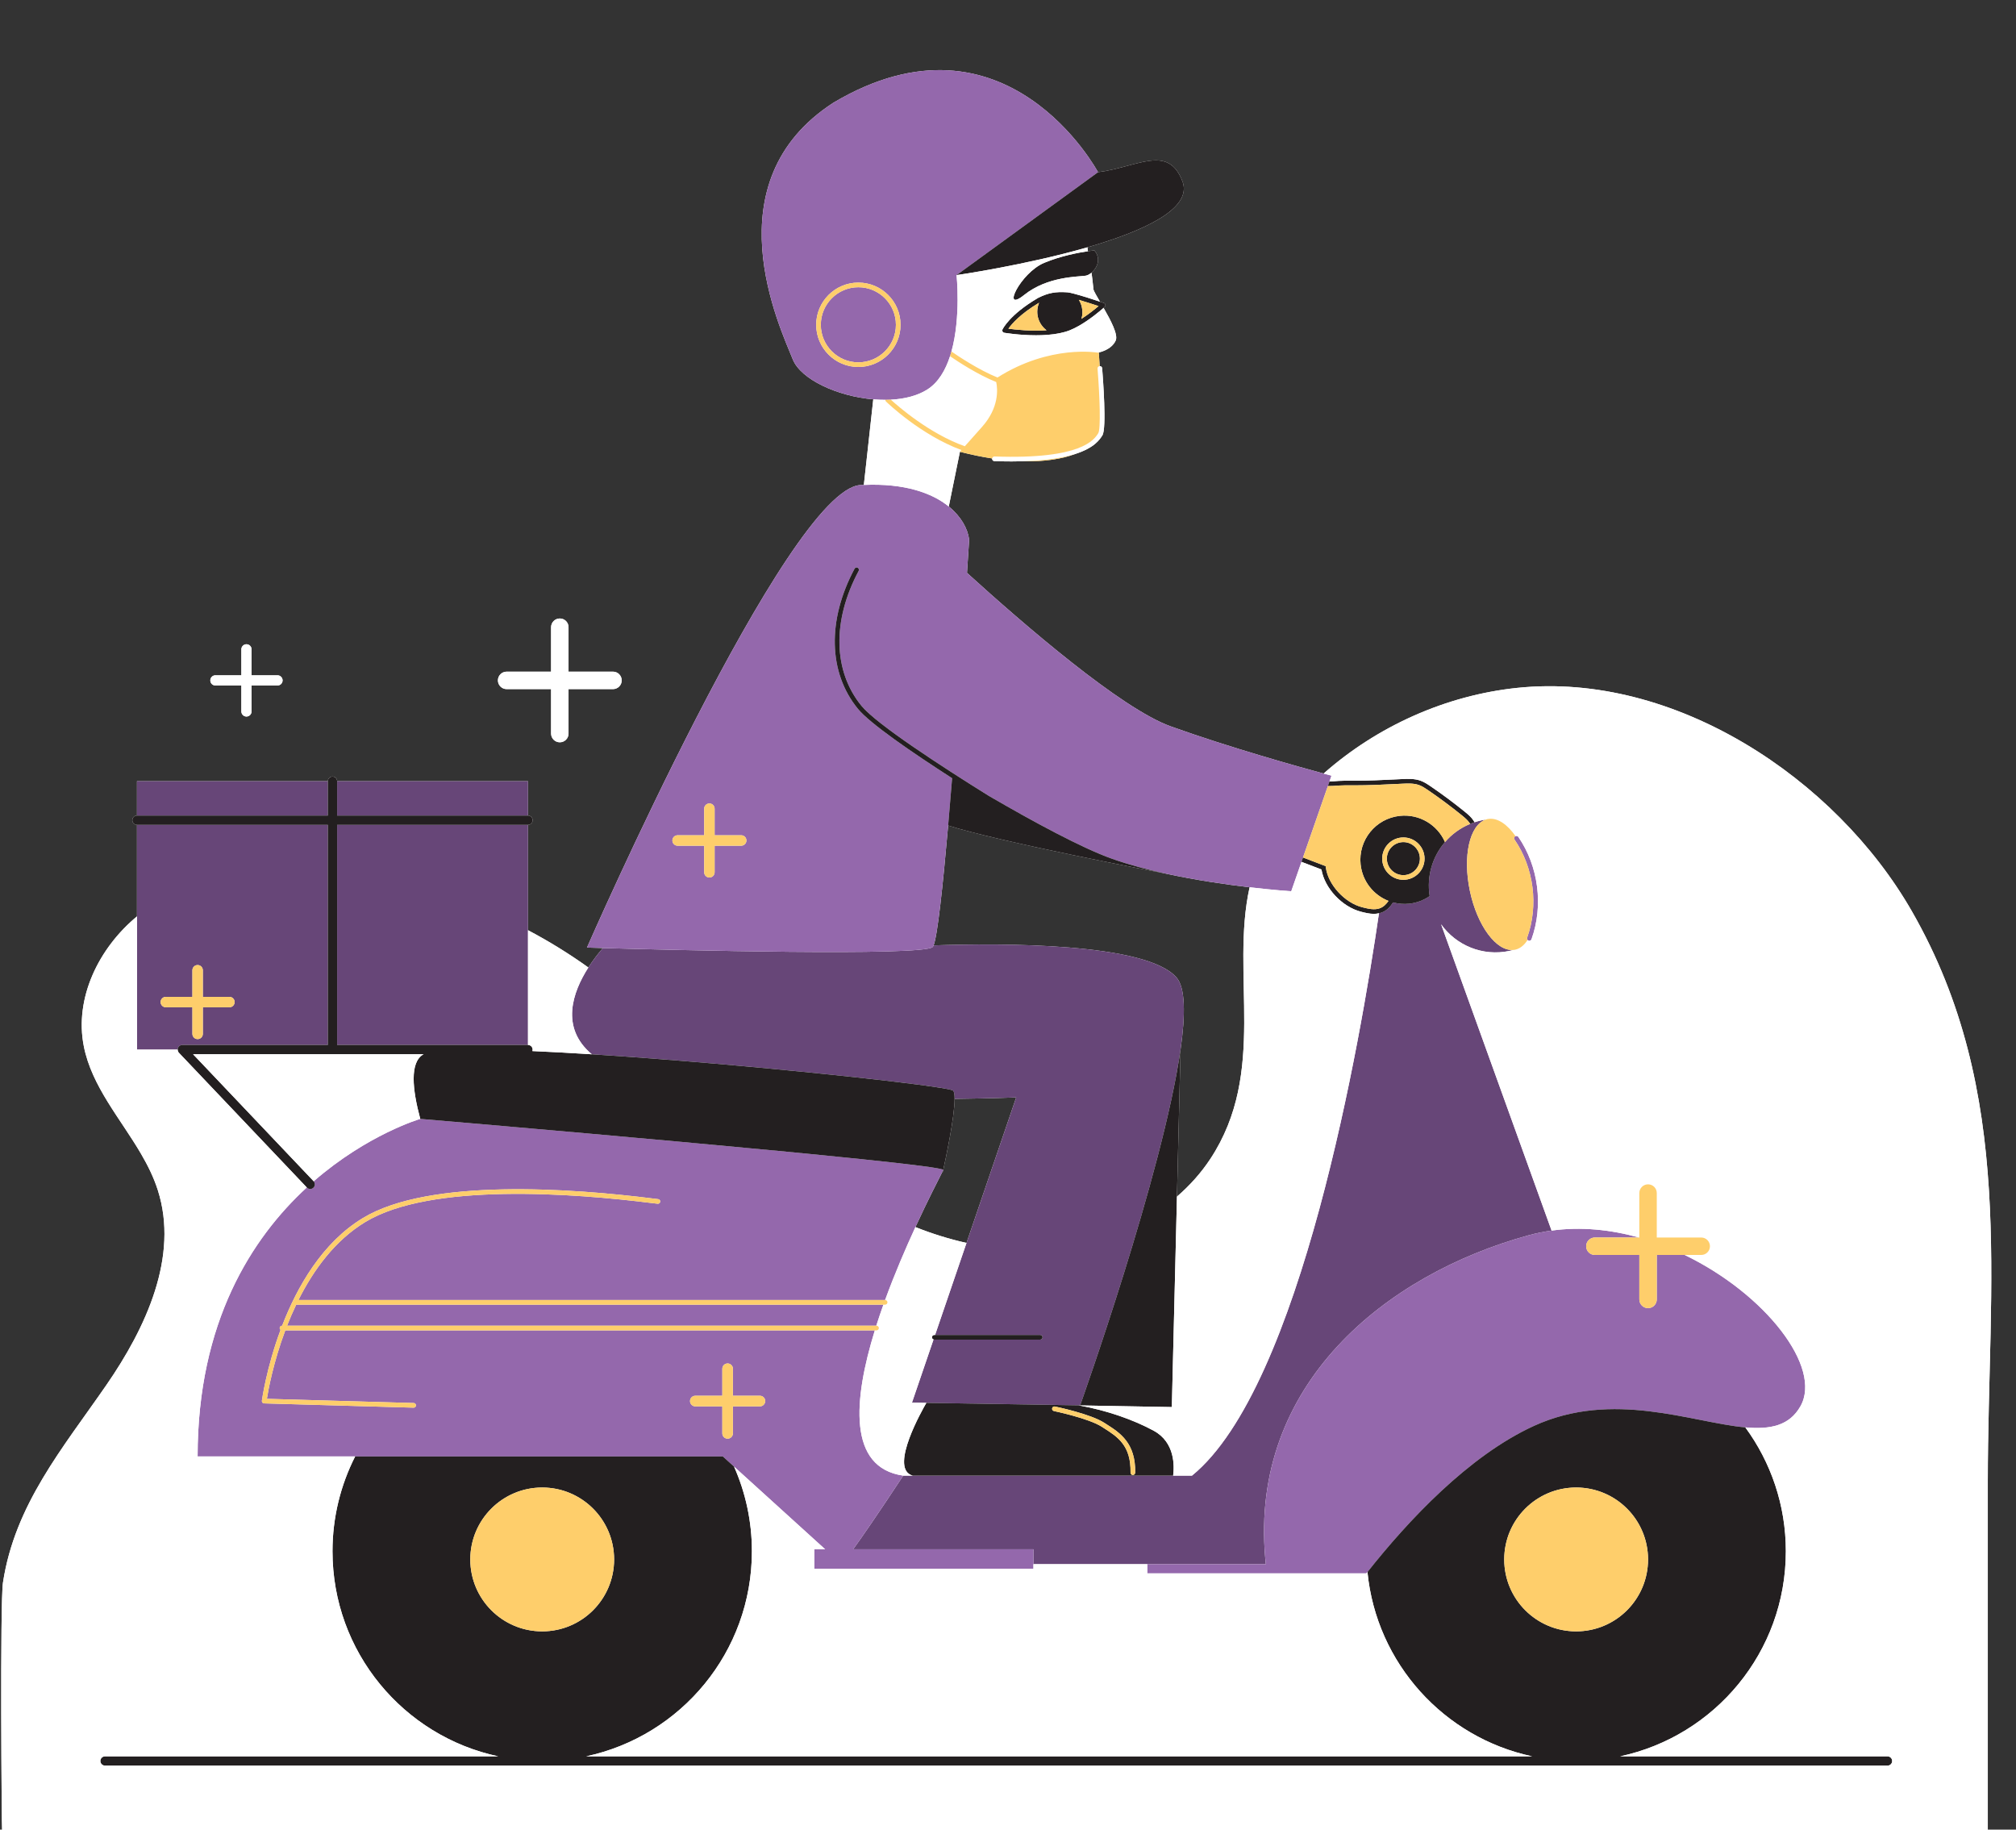
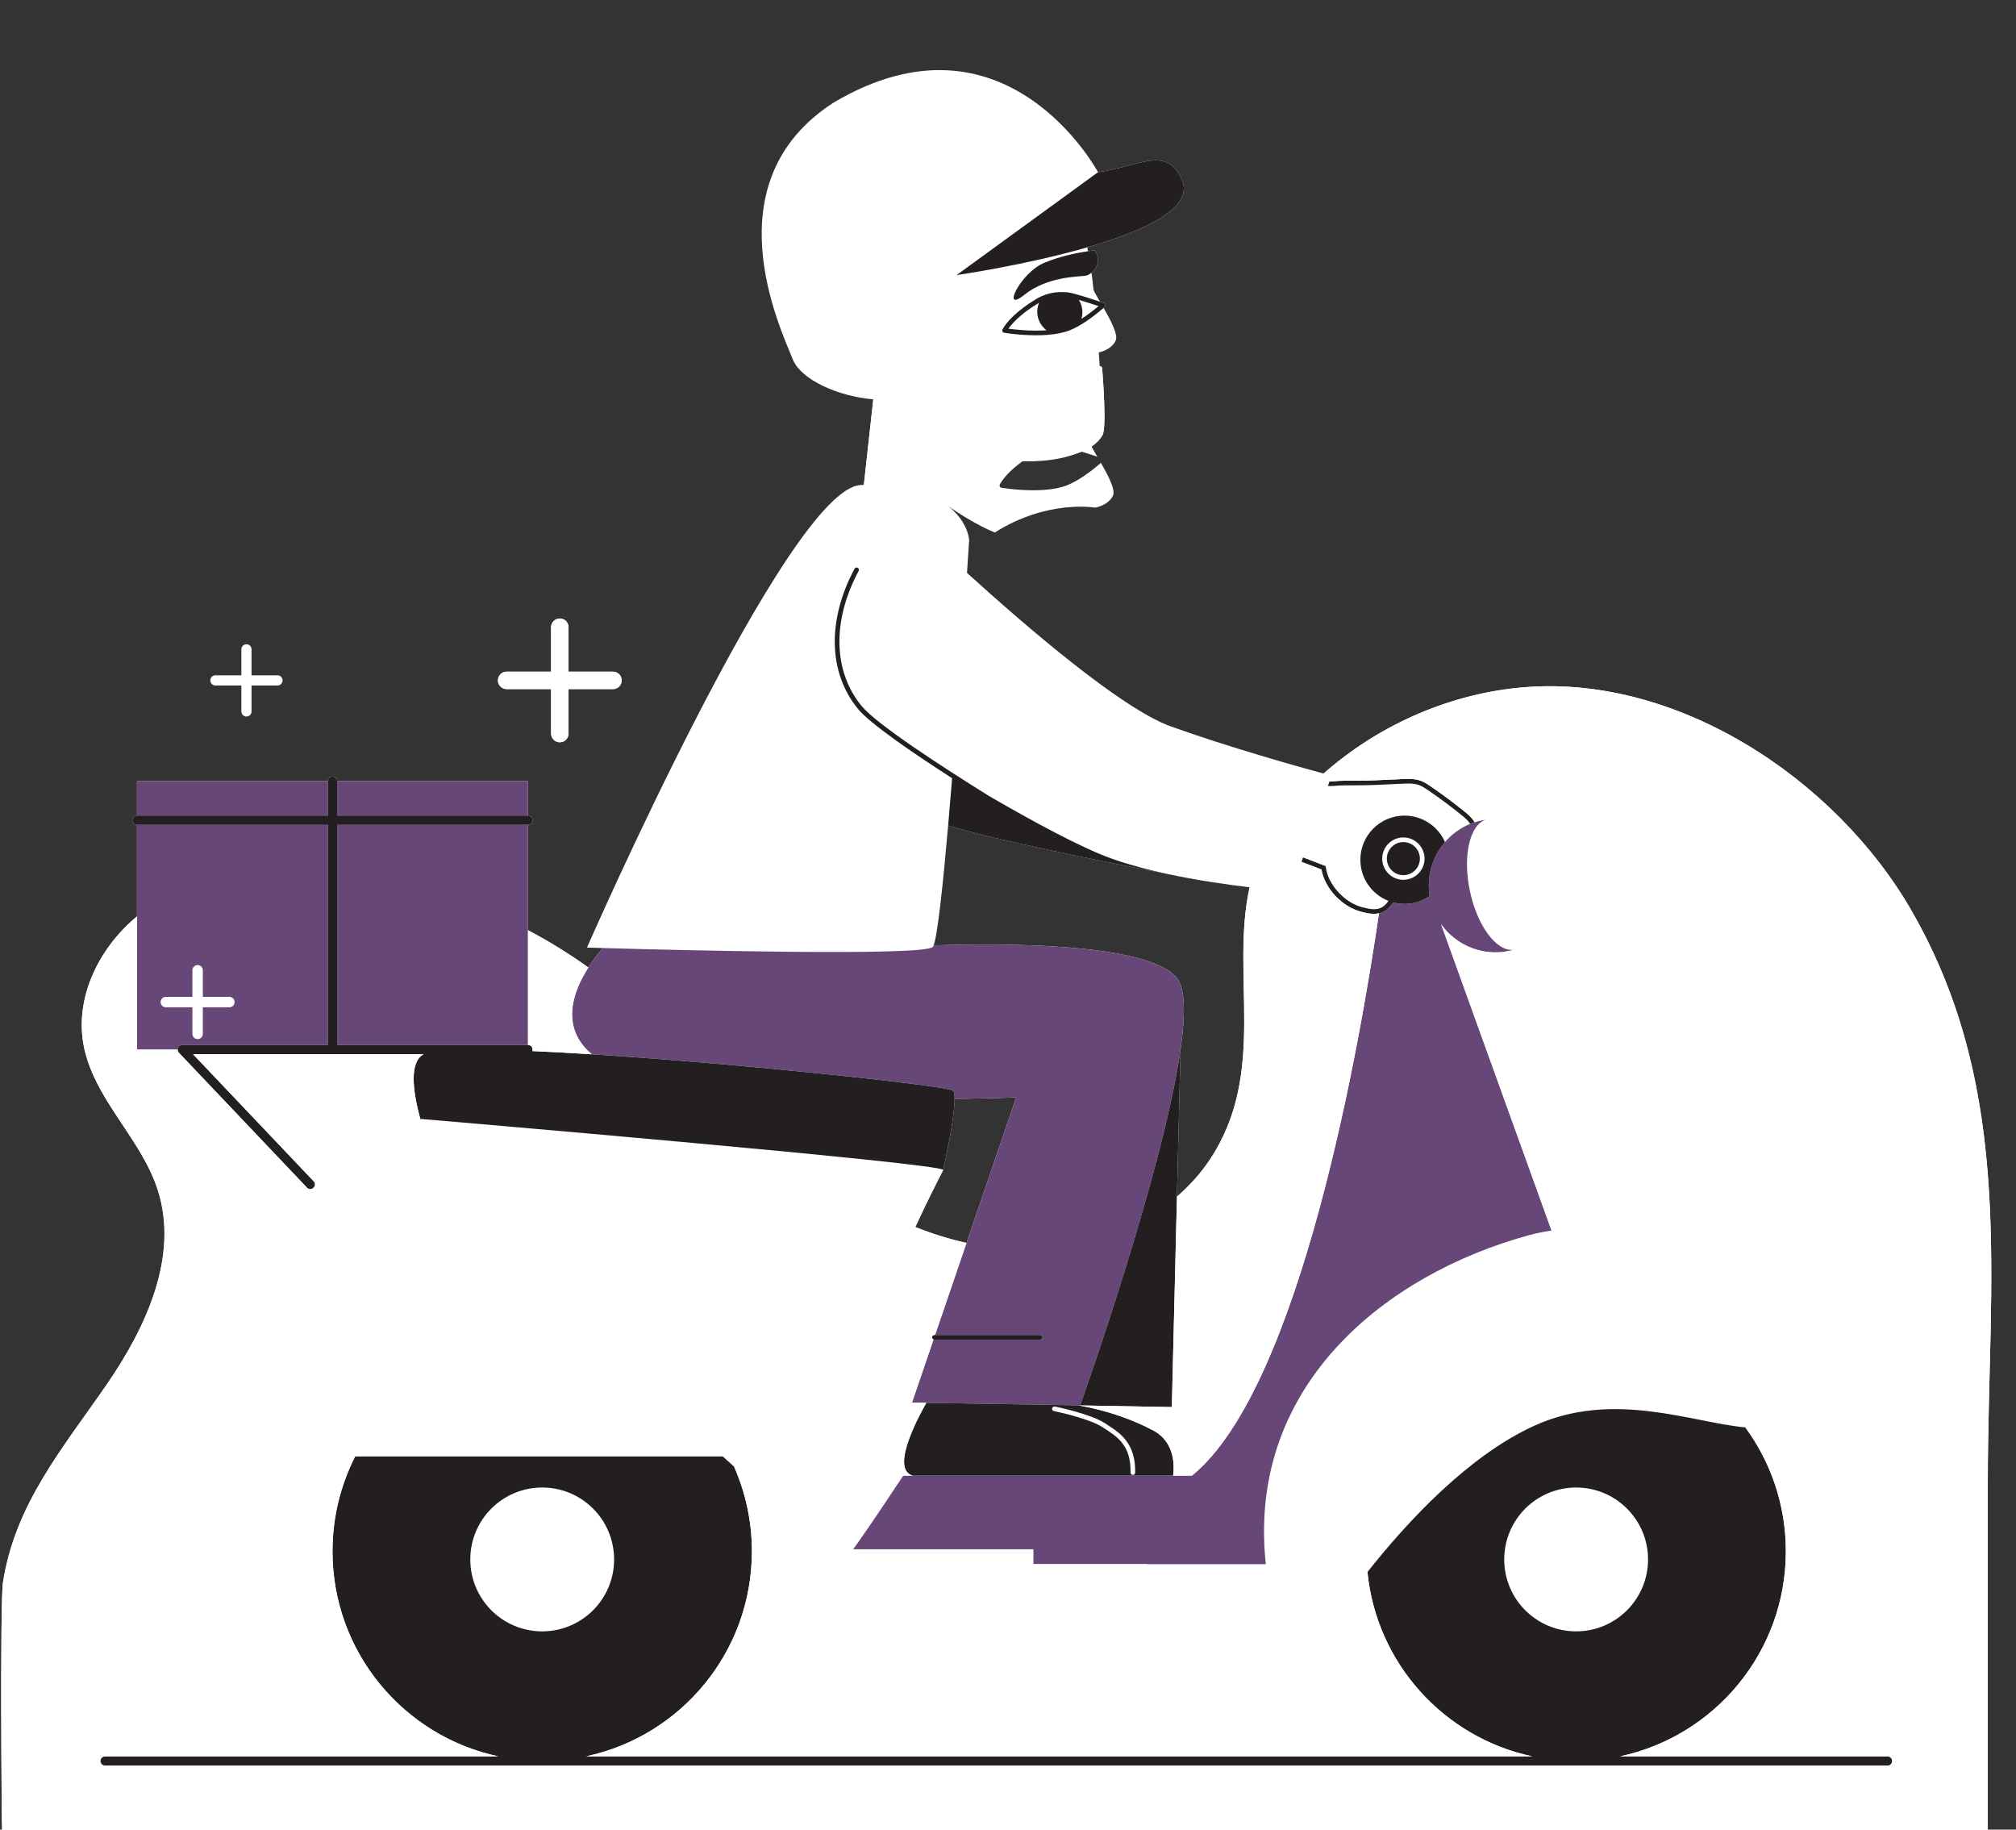
<svg xmlns="http://www.w3.org/2000/svg" fill="#000000" height="448.9" preserveAspectRatio="xMidYMid meet" version="1" viewBox="-0.3 -17.2 494.7 448.9" width="494.7" zoomAndPan="magnify">
  <rect x="-0.3" y="-17.2" width="494.7" height="448.9" fill="#333333" stroke="none" />
  <g fill="#ffffff" id="change1_1">
-     <path d="M52.558,150.983h6.369v6.37c0,0.69,0.559,1.249,1.249,1.249c0.69,0,1.249-0.559,1.249-1.249v-6.37h6.369 c0.69,0,1.249-0.559,1.249-1.249c0-0.69-0.559-1.249-1.249-1.249h-6.369v-6.369c0-0.69-0.559-1.249-1.249-1.249 c-0.69,0-1.249,0.559-1.249,1.249v6.369h-6.369c-0.69,0-1.249,0.559-1.249,1.249C51.308,150.424,51.868,150.983,52.558,150.983z" fill="inherit" />
    <path d="M124.022,151.873h10.907v10.908c0,1.182,0.958,2.14,2.14,2.14s2.14-0.958,2.14-2.14v-10.908h10.907 c1.182,0,2.14-0.958,2.14-2.14s-0.958-2.14-2.14-2.14h-10.907v-10.907c0-1.182-0.958-2.14-2.14-2.14s-2.14,0.958-2.14,2.14v10.907 h-10.907c-1.182,0-2.14,0.958-2.14,2.14S122.84,151.873,124.022,151.873z" fill="inherit" />
    <path d="M468.842,206.367c-18.729-32.659-58.321-58.788-96.78-54.801c-17.529,1.817-34.362,9.373-47.567,21.023 c-5.681-1.541-22.875-6.319-37.526-11.579c-12.171-4.37-36.038-24.989-49.981-37.656c0.336-5.066,0.532-8.149,0.532-8.149 c-0.349-2.695-1.96-5.664-5.005-8.135l2.736-13.428c2.804,0.724,5.444,1.261,7.919,1.638c-0.003,0.022-0.015,0.04-0.016,0.063 c-0.011,0.314,0.235,0.578,0.549,0.589c1.497,0.053,2.907,0.078,4.236,0.078c0.983,0,1.914-0.016,2.81-0.042 c5.347,0.131,9.613-0.594,12.757-1.774c4.765-1.514,6.072-3.58,6.708-4.586c1.071-1.684,0.139-14.011-0.059-16.465 c-0.024-0.31-0.298-0.539-0.602-0.521c-0.07-1.107-0.144-2.229-0.222-3.357c0,0,3.097-0.566,4.152-2.927 c0.639-1.43-1.243-4.988-2.979-8.002c0.152-0.135,0.25-0.224,0.27-0.242c0.148-0.136,0.214-0.34,0.172-0.536 c-0.041-0.197-0.184-0.357-0.373-0.422c-0.013-0.004-0.382-0.13-0.954-0.321c-0.762-1.303-1.39-2.382-1.586-2.934 c0-0.001-0.001-0.002-0.001-0.003c-0.174-1.685-0.34-3.109-0.487-4.175c1.365-1.145,2.429-3.403,0.706-5.465 c0,0-0.603,0.056-1.601,0.202c-0.04-0.325-0.078-0.646-0.111-0.96c13.506-3.9,25.659-9.345,23.39-16.008 c-3.501-9.44-10.878-3.716-20.784-2.424c0,0-22.559-42.212-64.954-17.04c-30.126,19.507-13.074,55.13-9.965,62.93 c1.986,4.983,11.015,9.093,19.765,9.841l-2.313,20.999c-0.281,0.013-0.542,0.008-0.827,0.025 c-17.915,1.079-67.112,113.483-67.112,113.483s1.431,0.044,3.904,0.115c-1.059,1.233-2.349,2.868-3.568,4.773 c-4.721-3.382-9.673-6.439-14.811-9.148v-25.855c0.629,0,1.139-0.51,1.139-1.139s-0.51-1.139-1.139-1.139v-8.423H82.427 c0-0.63-0.51-1.139-1.139-1.139c-0.629,0-1.139,0.509-1.139,1.139H33.313v8.423h0c-0.629,0-1.139,0.51-1.139,1.139 c0,0.63,0.51,1.139,1.139,1.139h0v22.465c-9.387,7.773-15.394,20.027-13.041,31.884c1.951,9.834,8.976,17.693,14.052,26.393 c1.657,2.841,3.107,5.771,4.104,8.888c5.211,16.287-2.912,33.766-12.633,47.833C15.044,338.191,3.34,351.977,0.429,371.093 c-0.741,4.865-0.322,60.693-0.208,60.693c0.007,0,487.138,0,487.258,0c0,0,0-80.735,0-85.512 C487.479,297.271,494.418,250.966,468.842,206.367z M236.866,287.752c-4.324-0.963-8.496-2.278-12.535-3.885 c3.103-6.733,5.729-11.776,6.553-13.435l0.141-0.014c0,0,0.046-0.203,0.123-0.552c0.001-0.002,0.004-0.009,0.004-0.01 c0,0-0.001-0.001-0.001-0.002c0.557-2.515,2.793-12.904,2.797-17.448c9.117-0.116,15.111-0.354,15.111-0.354L236.866,287.752z M306.336,200.493c-4.76,21.448,4.451,45.26-9.642,66.654c-2.292,3.479-5.072,6.548-8.183,9.242l0.879-36.072l-0.001-0.002 c1.235-8.668,1.182-15.208-0.999-17.698c-7.494-8.557-43.033-8.419-59.601-7.864c0.963-2.39,2.267-14.45,3.574-29.41 c12.293,3.954,52.291,11.597,53.398,11.798C293.15,198.753,300.607,199.821,306.336,200.493z" fill="inherit" />
  </g>
  <g id="change2_1">
    <path d="M144.075,220.174c1.219-1.905,2.509-3.539,3.568-4.773c16.327,0.464,78.527,2.073,80.932-0.259 c0.069-0.067,0.141-0.208,0.214-0.39c16.568-0.555,52.108-0.693,59.601,7.864c2.181,2.49,2.234,9.031,0.999,17.699 c-4.342,30.472-24.637,87.286-24.637,87.286l-37.734-0.61l-3.533-0.057l5.293-15.497c0.058,0.02,0.118,0.037,0.182,0.037h25.997 c0.315,0,0.57-0.255,0.57-0.57c0-0.315-0.255-0.57-0.57-0.57h-25.803l7.713-22.582l12.194-35.701c0,0-5.994,0.238-15.111,0.355 c0.001-1.007-0.106-1.731-0.367-2.013c-1.033-1.115-50.877-6.522-88.66-8.923C137.122,234.923,140.199,226.23,144.075,220.174z M360.442,184.948c-2.426,0.997-4.514,2.542-6.16,4.455c-3.049,3.544-4.548,8.338-3.763,13.256 c-1.445,1.002-3.154,1.667-5.025,1.865c-1.368,0.145-2.7,0.018-3.953-0.319c-0.712,1.114-1.596,2.072-2.946,2.537 c-0.17,0.059-0.343,0.087-0.516,0.126c-4.545,31.207-19.141,116.215-45.888,137.977h-4.617h-63.9h-2.333 c-6.446,9.777-10.154,15.125-12.288,18.069h44.235v3.653h27.937h29.088c-0.057-0.501-0.103-1.025-0.148-1.561 c-3.748-42.545,29.479-69.472,64.597-79.12c1.879-0.513,3.77-0.9,5.673-1.162l-27.108-75.146c3.67,5.152,10.165,7.927,16.745,6.534 c0.124-0.026,0.255-0.054,0.378-0.088c0.147-0.031,0.292-0.07,0.446-0.11c0.033,0.001,0.062-0.013,0.091-0.027 c0.02-0.007,0.039-0.021,0.059-0.029c-4.156,0.391-8.843-5.895-10.651-14.438c-1.81-8.55-0.073-16.196,3.884-17.523 c-0.022,0.001-0.044-0.004-0.065-0.002c-0.033-0.001-0.065-0.002-0.095,0.012c-0.156,0.025-0.305,0.048-0.452,0.08 c-0.125,0.018-0.257,0.046-0.381,0.073c-0.602,0.128-1.186,0.293-1.757,0.481C361.159,184.661,360.799,184.801,360.442,184.948z M82.427,182.893h46.836c0,0,0,0,0,0v-8.423H82.427c0,0,0,0,0,0V182.893z M82.427,185.171v54.006h46.836c0,0,0,0,0,0v-28.152 v-25.855c0,0,0,0,0,0H82.427z M80.149,174.47C80.149,174.47,80.149,174.47,80.149,174.47l-46.836,0v8.423h46.836V174.47z M33.313,240.317v-32.68v-22.465h46.836v54.006H44.428c-0.456,0-0.867,0.271-1.047,0.69c-0.062,0.145-0.081,0.297-0.081,0.449 H33.313z M57.274,228.658c0-0.707-0.573-1.28-1.28-1.28h-6.523v-6.523c0-0.707-0.573-1.28-1.28-1.28c-0.707,0-1.28,0.573-1.28,1.28 v6.523H40.39c-0.707,0-1.28,0.573-1.28,1.28c0,0.707,0.573,1.28,1.28,1.28h6.523v6.523c0,0.707,0.573,1.28,1.28,1.28 c0.707,0,1.28-0.573,1.28-1.28v-6.523h6.523C56.701,229.937,57.274,229.364,57.274,228.658z" fill="#674678" />
  </g>
  <g id="change3_1">
-     <path d="M228.575,215.143c0.069-0.067,0.141-0.208,0.214-0.39c0.963-2.39,2.267-14.449,3.574-29.41 c0.326-3.727,0.651-7.63,0.972-11.611c-9.754-6.272-20.155-13.396-23.124-17.033c-7.259-8.893-7.563-21.739-0.813-34.363 c0.147-0.278,0.492-0.381,0.771-0.234c0.278,0.148,0.382,0.493,0.234,0.771c-6.526,12.205-6.268,24.581,0.691,33.105 c3.723,4.561,20.101,15.15,31.278,22.104c11.204,6.511,22.919,12.833,30.255,15.431c4.068,1.44,8.587,2.636,13.136,3.629 c7.389,1.612,14.846,2.68,20.575,3.352c6.082,0.713,10.215,0.982,10.215,0.982l2.514-7.218l0.375-1.076l6.102-17.519l0.4-1.15 l0.489-1.403c0,0-0.701-0.185-1.937-0.52c-5.681-1.541-22.875-6.319-37.526-11.579c-12.171-4.37-36.038-24.989-49.981-37.656 c0.336-5.066,0.532-8.149,0.532-8.149c-0.349-2.695-1.96-5.664-5.005-8.135c-4.114-3.338-10.885-5.74-20.836-5.292 c-0.281,0.013-0.542,0.008-0.827,0.025c-17.915,1.079-67.112,113.483-67.112,113.483s1.431,0.044,3.904,0.115 C163.97,215.865,226.17,217.474,228.575,215.143z M165.975,187.733h6.523v-6.523c0-0.707,0.573-1.28,1.28-1.28 c0.707,0,1.28,0.573,1.28,1.28v6.523h6.523c0.707,0,1.28,0.573,1.28,1.28c0,0.707-0.573,1.28-1.28,1.28h-6.523v6.523 c0,0.707-0.573,1.28-1.28,1.28c-0.707,0-1.28-0.573-1.28-1.28v-6.523h-6.523c-0.707,0-1.28-0.573-1.28-1.28 C164.696,188.306,165.269,187.733,165.975,187.733z M72.419,302.9h144.058c-0.612,1.714-1.198,3.441-1.748,5.166H70.142 c0.664-1.697,1.41-3.432,2.242-5.173C72.396,302.894,72.406,302.9,72.419,302.9z M179.833,342.639l22.344,20.274h-2.663v4.781 h53.776v-1.128v-3.653h-44.235c2.134-2.944,5.842-8.293,12.288-18.069c-13.636-1.945-12.251-18.548-6.97-35.639H69.707 c-2.96,7.899-4.194,14.744-4.52,16.796l36.032,1.03c0.315,0.009,0.562,0.271,0.553,0.586c-0.009,0.308-0.262,0.553-0.569,0.553 c-0.006,0-0.011,0-0.017,0l-36.674-1.049c-0.161-0.004-0.313-0.077-0.417-0.2c-0.105-0.122-0.152-0.283-0.132-0.443 c0.021-0.159,1.094-8.004,4.587-17.404c-0.131-0.104-0.219-0.258-0.219-0.438c0-0.315,0.255-0.57,0.57-0.57h0.032 c3.671-9.513,9.814-20.367,19.826-26.426c16.332-9.885,51.566-7.246,71.114-4.792c0.726,0.091,1.17,0.149,1.286,0.154 c0.309,0.013,0.56,0.271,0.553,0.581c-0.006,0.31-0.252,0.558-0.562,0.558c-0.123,0-0.418-0.037-1.419-0.162 c-19.402-2.435-54.346-5.068-70.383,4.636c-7.468,4.52-12.74,11.799-16.415,19.146h143.957c2.356-6.456,5.04-12.681,7.442-17.894 c3.103-6.733,5.729-11.776,6.553-13.435c0.157-0.316,0.247-0.507,0.264-0.566c0.001-0.002,0.004-0.009,0.004-0.01 c0,0-0.001-0.001-0.001-0.002c0.309-1.621-128.102-12.516-128.326-12.535c0,0-0.005,0-0.005,0s-12.892,3.769-26.15,15.308 c0.404,0.457,0.383,1.153-0.063,1.577c-0.22,0.209-0.502,0.313-0.784,0.313c-0.301,0-0.602-0.119-0.826-0.355l-0.017-0.018 c-13.48,12.402-26.788,32.997-26.788,65.996h38.657h90.23L179.833,342.639z M169.022,326.551c0-0.718,0.582-1.3,1.3-1.3h6.626 v-6.626c0-0.718,0.582-1.3,1.3-1.3c0.718,0,1.3,0.582,1.3,1.3v6.626h6.626c0.718,0,1.3,0.582,1.3,1.3c0,0.718-0.582,1.3-1.3,1.3 h-6.626v6.626c0,0.718-0.582,1.3-1.3,1.3c-0.718,0-1.3-0.582-1.3-1.3v-6.626h-6.626 C169.603,327.851,169.022,327.269,169.022,326.551z M374.764,285.885c1.879-0.513,3.77-0.9,5.673-1.162 c7.202-0.999,14.492-0.238,21.427,1.7h-10.801c-1.182,0-2.14,0.958-2.14,2.14s0.958,2.14,2.14,2.14h10.907v10.908 c0,1.182,0.958,2.14,2.14,2.14c1.182,0,2.14-0.958,2.14-2.14v-10.908h6.849c19.841,9.597,33.803,27.579,28.406,37.123 c-2.722,4.807-7.438,5.729-13.521,5.183c0,0,0,0,0,0c-13.088-1.184-32.487-9.238-51.874-0.364 c-16.08,7.357-30.965,23.355-40.852,35.85c-0.002,0.003-0.005,0.006-0.007,0.008c-0.078,0.112-0.167,0.213-0.246,0.313v0.006 h-53.776v-2.255h29.088c-0.057-0.501-0.103-1.025-0.148-1.561C306.419,322.461,339.646,295.533,374.764,285.885z M371.486,187.988 c0.034-0.023,0.071-0.03,0.107-0.045c0.245-0.101,0.531-0.033,0.685,0.192c4.962,7.236,6.2,16.858,3.231,25.113 c-0.083,0.232-0.303,0.377-0.536,0.377c-0.065,0-0.129-0.011-0.192-0.033c-0.099-0.036-0.174-0.101-0.237-0.177 c-0.125-0.15-0.177-0.355-0.107-0.552c2.848-7.917,1.661-17.145-3.098-24.083C371.162,188.52,371.227,188.166,371.486,187.988z M219.544,62.486c0,5.08-4.133,9.213-9.213,9.213c-5.08,0-9.213-4.133-9.213-9.213s4.133-9.213,9.213-9.213 C215.411,53.273,219.544,57.406,219.544,62.486z M218.309,80.863c3.37-0.177,6.503-0.952,8.933-2.491 c2.718-1.721,4.468-4.742,5.585-8.18c0.123-0.378,0.238-0.761,0.346-1.148c2.353-8.446,1.254-18.745,1.254-18.745l34.718-25.251 c0,0-22.559-42.212-64.954-17.04c-30.126,19.507-13.074,55.13-9.965,62.93c1.986,4.983,11.015,9.093,19.765,9.841 c0.99,0.085,1.975,0.127,2.947,0.122C217.399,80.899,217.856,80.887,218.309,80.863z M210.331,72.839 c-5.708,0-10.352-4.644-10.352-10.352s4.644-10.352,10.352-10.352s10.353,4.644,10.353,10.352S216.039,72.839,210.331,72.839z" fill="#9468ac" />
-   </g>
+     </g>
  <g id="change4_1">
    <path d="M285.761,197.141c-1.107-0.201-41.105-7.844-53.399-11.798c0.326-3.727,0.651-7.63,0.972-11.611 c-9.754-6.272-20.155-13.396-23.124-17.033c-7.259-8.893-7.563-21.739-0.813-34.363c0.147-0.278,0.492-0.381,0.771-0.234 c0.278,0.148,0.382,0.493,0.234,0.771c-6.526,12.205-6.268,24.581,0.691,33.105c3.723,4.561,20.101,15.15,31.278,22.104 c11.204,6.511,22.919,12.833,30.255,15.431C276.693,194.953,281.212,196.149,285.761,197.141z M227.017,326.991l37.734,0.61 c0,0,20.295-56.814,24.637-87.286l0.001,0.002l-0.879,36.072l-1.258,51.637l-22.774-0.409c6.782,1.211,13.371,3.512,18.338,6.218 c5.238,2.854,5.063,8.682,4.759,11.009h-63.9c-0.187-0.056-0.355-0.114-0.489-0.174 C218.232,342.421,225.973,328.783,227.017,326.991z M270.698,331.904c-3.372-2.19-11.789-3.946-12.145-4.019 c-0.303-0.067-0.608,0.132-0.673,0.442c-0.065,0.308,0.135,0.61,0.442,0.673c0.086,0.018,8.563,1.785,11.756,3.859l0.628,0.404 c3.219,2.059,6.549,4.188,6.413,10.84c-0.007,0.314,0.244,0.574,0.558,0.581c0.003,0,0.008,0,0.011,0 c0.309,0,0.563-0.247,0.57-0.558c0.148-7.289-3.781-9.802-6.938-11.821L270.698,331.904z M427.982,333.009 C427.982,333.009,427.982,333.009,427.982,333.009c6.245,8.517,9.941,19.021,9.941,30.391c0,24.723-17.438,45.366-40.684,50.321 h65.633c0.63,0,1.139,0.509,1.139,1.139s-0.509,1.139-1.139,1.139H25.465c-0.629,0-1.139-0.509-1.139-1.139s0.51-1.139,1.139-1.139 h96.506c-23.246-4.954-40.684-25.597-40.684-50.321c0-8.373,2.013-16.272,5.561-23.26h90.23l2.754,2.499 c2.805,6.352,4.374,13.371,4.374,20.761c0,24.723-17.438,45.366-40.684,50.321h232.163c-21.629-4.61-38.226-22.802-40.431-45.226 c9.887-12.494,24.772-28.493,40.852-35.85C395.495,323.771,414.894,331.824,427.982,333.009z M132.748,383.054 c9.745,0,17.646-7.9,17.646-17.646s-7.9-17.646-17.646-17.646c-9.746,0-17.646,7.9-17.646,17.646S123.002,383.054,132.748,383.054z M404.109,365.408c0-9.746-7.9-17.646-17.646-17.646c-9.746,0-17.646,7.9-17.646,17.646s7.9,17.646,17.646,17.646 C396.209,383.054,404.109,375.154,404.109,365.408z M231.149,269.866c-0.017,0.059-0.108,0.25-0.264,0.566l0.141-0.014 C231.026,270.419,231.072,270.216,231.149,269.866z M323.967,196.131l-4.901-1.874l0.375-1.076l5.563,2.126l0.043,0.338 c0.532,4.185,4.616,8.648,8.919,9.747c1.589,0.406,3.006,0.706,4.258,0.273c0.946-0.326,1.619-0.997,2.19-1.827 c-3.649-1.428-6.398-4.783-6.84-8.949c-0.631-5.952,3.683-11.289,9.636-11.92c4.818-0.511,9.23,2.22,11.072,6.435 c-3.049,3.544-4.548,8.338-3.763,13.256c-1.445,1.002-3.154,1.667-5.025,1.865c-1.368,0.145-2.7,0.018-3.953-0.319 c-0.712,1.114-1.596,2.072-2.946,2.537c-0.17,0.059-0.343,0.087-0.516,0.126c-0.411,0.092-0.824,0.15-1.235,0.15 c-1.118,0-2.215-0.28-3.161-0.522C329.009,205.302,324.725,200.7,323.967,196.131z M344.07,198.659c2.864,0,5.195-2.33,5.195-5.195 s-2.33-5.195-5.195-5.195c-2.864,0-5.195,2.33-5.195,5.195S341.205,198.659,344.07,198.659z M325.542,175.662 c0.285-0.014,0.584-0.016,0.766-0.017c0.254-0.001,0.469-0.003,0.597-0.016c1.879-0.178,3.745-0.16,5.396-0.145 c3.233,0,6.308-0.15,9.566-0.308l1.939-0.093c1.387-0.063,2.822-0.13,4.109,0.336c0.743,0.269,1.425,0.715,2.177,1.227 c2.842,1.936,5.648,4.022,8.337,6.203c0.775,0.63,1.454,1.208,1.918,1.921c0.039,0.06,0.058,0.119,0.094,0.178 c0.357-0.147,0.717-0.287,1.088-0.41c-0.072-0.13-0.143-0.26-0.227-0.389c-0.554-0.852-1.304-1.494-2.155-2.185 c-2.714-2.201-5.545-4.307-8.414-6.259c-0.816-0.556-1.562-1.042-2.429-1.356c-1.498-0.545-3.118-0.471-4.551-0.403l-1.941,0.092 c-3.243,0.158-6.306,0.307-9.505,0.307c-1.673-0.014-3.57-0.034-5.51,0.149c-0.108,0.011-0.286,0.01-0.496,0.011 c-0.128,0.001-0.239,0.005-0.359,0.007L325.542,175.662z M348.125,193.464c0-2.236-1.82-4.056-4.056-4.056 c-2.236,0-4.056,1.82-4.056,4.056s1.82,4.056,4.056,4.056C346.305,197.52,348.125,195.7,348.125,193.464z M234.427,50.299 c0,0,16.912-2.43,32.111-6.819c13.506-3.9,25.659-9.345,23.39-16.008c-3.501-9.44-10.878-3.716-20.784-2.424L234.427,50.299z M263.237,54.853c1.923,0.498,4.878,1.462,6.382,1.964c0.572,0.191,0.941,0.316,0.954,0.321c0.189,0.065,0.332,0.225,0.373,0.422 c0.041,0.196-0.024,0.4-0.172,0.536c-0.019,0.018-0.117,0.107-0.27,0.242c-0.798,0.706-3.278,2.823-6.031,4.393 c-0.801,0.454-1.561,0.826-2.259,1.106c-1.455,0.58-3.317,0.959-5.535,1.129c-0.918,0.069-1.84,0.097-2.736,0.097 c-4.089,0-7.644-0.59-7.824-0.621c-0.176-0.029-0.327-0.139-0.409-0.296c-0.082-0.157-0.088-0.344-0.012-0.505 c0.067-0.145,1.73-3.609,8.591-7.664l0.256-0.147c2.455-1.186,4.156-1.5,7.024-1.312C262.018,54.548,262.723,54.717,263.237,54.853z M256.505,63.833c-1.005-0.767-1.782-1.856-2.11-3.186c-0.307-1.246-0.17-2.485,0.285-3.574c-4.62,2.765-6.726,5.225-7.528,6.369 C248.83,63.67,252.745,64.103,256.505,63.833z M269.267,57.899c-1.138-0.379-3.116-1.026-4.832-1.53 c0.313,0.503,0.56,1.058,0.711,1.668c0.253,1.027,0.206,2.051-0.071,2.99C266.83,59.902,268.394,58.641,269.267,57.899z M251.025,55.162c5.757-4.618,13.375-4.433,15.094-4.721c0.443-0.074,0.952-0.34,1.425-0.737c1.365-1.145,2.428-3.403,0.706-5.465 c0,0-0.603,0.056-1.601,0.202c-2.271,0.332-6.608,1.133-10.698,2.833C250.063,49.722,245.268,59.78,251.025,55.162z M228.39,310.904 c0,0.25,0.163,0.456,0.387,0.533c0.058,0.02,0.118,0.037,0.182,0.037h25.997c0.315,0,0.57-0.255,0.57-0.57 c0-0.315-0.255-0.57-0.57-0.57h-25.803h-0.194C228.644,310.335,228.39,310.589,228.39,310.904z M80.149,239.178H44.428 c-0.456,0-0.867,0.271-1.047,0.69c-0.062,0.145-0.081,0.297-0.081,0.449c0,0.286,0.097,0.568,0.302,0.784l31.379,33.043l0.017,0.018 c0.224,0.236,0.524,0.355,0.826,0.355c0.282,0,0.564-0.103,0.784-0.313c0.446-0.424,0.467-1.12,0.063-1.577 c-0.009-0.01-0.012-0.024-0.021-0.034L47.08,241.456h56.586c-0.044,0.022-0.102,0.042-0.14,0.066 c-3.283,1.95-2.669,8.511-0.7,15.798c0.224,0.019,128.635,10.914,128.326,12.535c0.557-2.515,2.793-12.904,2.798-17.448 c0.001-1.007-0.106-1.731-0.367-2.013c-1.033-1.115-50.877-6.522-88.66-8.923c-5.14-0.327-10.052-0.597-14.592-0.794 c0.039-0.114,0.073-0.232,0.073-0.359c0-0.63-0.51-1.139-1.139-1.139c0,0,0,0,0,0H82.427v-54.006h46.836c0,0,0,0,0,0 c0.629,0,1.139-0.509,1.139-1.139c0-0.63-0.51-1.139-1.139-1.139c0,0,0,0,0,0H82.427v-8.423c0,0,0,0,0,0 c0-0.63-0.51-1.139-1.139-1.139s-1.139,0.509-1.139,1.139c0,0,0,0,0,0v8.423H33.313h0c-0.629,0-1.139,0.509-1.139,1.139 s0.51,1.139,1.139,1.139h0h46.836V239.178z" fill="#231f20" />
  </g>
  <g id="change1_2">
-     <path d="M224.331,283.867c4.038,1.607,8.211,2.921,12.535,3.885l-7.713,22.582h-0.194c-0.315,0-0.57,0.255-0.57,0.57 c0,0.25,0.163,0.456,0.387,0.533l-5.293,15.497l3.533,0.057c-1.045,1.792-8.786,15.43-3.83,17.679 c0.133,0.061,0.302,0.118,0.489,0.174h-2.333c-13.636-1.945-12.251-18.548-6.97-35.639h0.415c0.315,0,0.57-0.255,0.57-0.57 c0-0.315-0.255-0.57-0.57-0.57h-0.059c0.549-1.725,1.135-3.452,1.748-5.166h0.421c0.315,0,0.57-0.255,0.57-0.57 c0-0.315-0.255-0.57-0.57-0.57h-0.008C219.245,295.306,221.929,289.081,224.331,283.867z M468.842,206.367 c-18.729-32.659-58.321-58.788-96.78-54.801c-17.529,1.817-34.362,9.373-47.567,21.023c1.236,0.335,1.937,0.52,1.937,0.52 l-0.489,1.403c0.12-0.002,0.23-0.006,0.359-0.007c0.21-0.001,0.388,0,0.496-0.011c1.94-0.184,3.837-0.164,5.51-0.149 c3.199,0,6.263-0.149,9.505-0.307l1.941-0.092c1.433-0.068,3.052-0.142,4.551,0.403c0.868,0.314,1.613,0.8,2.429,1.356 c2.869,1.952,5.7,4.058,8.414,6.259c0.851,0.691,1.601,1.333,2.155,2.185c0.084,0.129,0.155,0.259,0.227,0.389 c0.571-0.189,1.155-0.354,1.757-0.481c0.124-0.026,0.256-0.054,0.381-0.073c0.147-0.031,0.296-0.055,0.452-0.08 c0.029-0.014,0.062-0.013,0.095-0.012c0.022-0.002,0.044,0.003,0.065,0.002c0.084-0.028,0.163-0.071,0.249-0.093 c0.051-0.019,0.112-0.032,0.173-0.045c0.114-0.024,0.229-0.04,0.337-0.047c0.033-0.015,0.07-0.015,0.107-0.014 c2.165-0.201,4.475,1.433,6.448,4.247c0.245-0.101,0.531-0.033,0.685,0.192c4.962,7.236,6.2,16.858,3.231,25.113 c-0.083,0.232-0.303,0.377-0.536,0.377c-0.065,0-0.129-0.011-0.192-0.033c-0.099-0.036-0.174-0.101-0.237-0.177 c-0.707,1.126-1.587,1.923-2.625,2.273c-0.033,0.015-0.067,0.03-0.103,0.03c-0.102,0.038-0.214,0.069-0.327,0.093 c-0.061,0.013-0.122,0.026-0.176,0.029c-0.088,0.014-0.177,0.008-0.265,0.016c-0.02,0.008-0.039,0.021-0.059,0.029 c-0.029,0.014-0.059,0.029-0.091,0.027c-0.153,0.04-0.299,0.079-0.446,0.11c-0.122,0.034-0.254,0.062-0.378,0.088 c-6.58,1.393-13.075-1.382-16.745-6.534l27.108,75.146c7.202-0.999,14.492-0.238,21.427,1.7h0.105v-10.907 c0-1.182,0.958-2.14,2.14-2.14c1.182,0,2.14,0.958,2.14,2.14v10.907h10.907c1.182,0,2.14,0.958,2.14,2.14s-0.958,2.14-2.14,2.14 h-4.058c19.841,9.597,33.803,27.579,28.406,37.123c-2.722,4.807-7.438,5.729-13.521,5.183c6.245,8.517,9.94,19.021,9.94,30.391 c0,24.723-17.438,45.366-40.684,50.321h65.633c0.63,0,1.139,0.509,1.139,1.139s-0.509,1.139-1.139,1.139H25.465 c-0.629,0-1.139-0.509-1.139-1.139s0.51-1.139,1.139-1.139h96.506c-23.246-4.954-40.684-25.597-40.684-50.321 c0-8.373,2.013-16.272,5.561-23.26H48.192c0-32.999,13.309-53.594,26.788-65.996l-31.379-33.043 c-0.205-0.216-0.302-0.498-0.302-0.784h-9.987v-32.68c-9.387,7.773-15.394,20.027-13.041,31.884 c1.951,9.834,8.976,17.693,14.052,26.393c1.657,2.84,3.107,5.771,4.104,8.888c5.211,16.287-2.912,33.766-12.634,47.833 C15.044,338.191,3.34,351.977,0.429,371.093c-0.741,4.865-0.322,60.693-0.208,60.693c0.007,0,487.138,0,487.258,0 c0,0,0-80.735,0-85.512C487.479,297.271,494.418,250.966,468.842,206.367z M130.403,240.317c0,0.128-0.034,0.245-0.073,0.359 c4.54,0.197,9.452,0.467,14.592,0.794c-7.8-6.547-4.723-15.239-0.847-21.296c-4.721-3.382-9.673-6.439-14.811-9.148v28.152 C129.893,239.178,130.403,239.687,130.403,240.317z M102.826,257.319c-1.969-7.287-2.583-13.848,0.7-15.798 c0.039-0.023,0.097-0.043,0.14-0.066H47.08l29.569,31.138c0.01,0.01,0.012,0.023,0.021,0.034 c13.258-11.539,26.15-15.308,26.15-15.308S102.826,257.319,102.826,257.319z M296.694,267.146c-2.292,3.479-5.072,6.548-8.183,9.242 l-1.258,51.637l-22.774-0.409c6.782,1.211,13.371,3.512,18.338,6.218c5.238,2.854,5.063,8.682,4.759,11.009h4.617 c26.747-21.762,41.343-106.77,45.888-137.977c-0.411,0.092-0.824,0.15-1.235,0.15c-1.118,0-2.215-0.28-3.161-0.522 c-4.674-1.194-8.958-5.796-9.717-10.365l-4.901-1.874l-2.514,7.218c0,0-4.133-0.269-10.215-0.982 C301.576,221.941,310.786,245.753,296.694,267.146z M199.515,367.694v-4.781h2.663l-22.344-20.274 c2.805,6.352,4.374,13.371,4.374,20.761c0,24.723-17.438,45.366-40.684,50.321h232.163c-21.629-4.61-38.226-22.802-40.431-45.226 c-0.002,0.003-0.005,0.006-0.007,0.008c-0.078,0.112-0.167,0.213-0.246,0.313v0.006h-53.776v-2.255h-27.937v1.128H199.515z M240.672,87.549c4.232-4.756,3.856-9.263,3.488-11.019c-4.547-1.822-9.362-4.982-11.332-6.338c-1.116,3.438-2.867,6.458-5.585,8.18 c-2.43,1.539-5.563,2.314-8.933,2.491c1.796,1.646,9.401,8.298,18.144,11.427C237.236,91.41,238.525,89.962,240.672,87.549z M232.514,107.071l2.736-13.428c0,0,0.006-0.007,0.379-0.426c-9.927-3.665-18.103-11.51-18.519-11.914 c-0.113-0.11-0.171-0.255-0.173-0.402c-0.972,0.005-1.957-0.037-2.947-0.122l-2.313,20.999 C221.629,101.331,228.4,103.733,232.514,107.071z M233.173,69.045c1.684,1.166,6.687,4.503,11.294,6.379 c12.909-8.178,24.625-6.1,24.625-6.1l0.239-0.057c0,0,3.097-0.566,4.152-2.928c0.639-1.43-1.243-4.988-2.979-8.002 c-0.798,0.706-3.278,2.823-6.031,4.393c-0.801,0.454-1.561,0.826-2.259,1.106c-1.455,0.58-3.317,0.959-5.535,1.129 c-0.918,0.069-1.84,0.097-2.736,0.097c-4.089,0-7.644-0.59-7.824-0.621c-0.176-0.029-0.327-0.139-0.409-0.296 c-0.082-0.157-0.088-0.344-0.012-0.505c0.067-0.145,1.73-3.609,8.591-7.664l0.256-0.147c2.455-1.186,4.156-1.5,7.024-1.312 c0.452,0.032,1.157,0.201,1.671,0.336c1.923,0.498,4.878,1.462,6.382,1.964c-0.762-1.303-1.39-2.382-1.586-2.934 c0-0.001-0.001-0.002-0.001-0.003c-0.174-1.685-0.34-3.109-0.487-4.175c-0.473,0.397-0.983,0.663-1.425,0.737 c-1.719,0.288-9.337,0.103-15.094,4.721c-5.757,4.618-0.962-5.44,4.926-7.888c4.09-1.7,8.427-2.502,10.698-2.833 c-0.04-0.325-0.078-0.646-0.111-0.96c-15.199,4.388-32.111,6.819-32.111,6.819S235.526,60.598,233.173,69.045z M269.02,73.236 c0.566,7.037,0.809,14.856,0.178,15.848c-1.012,1.6-4.09,6.467-25.456,5.711c-0.279-0.02-0.53,0.203-0.574,0.486 c-0.003,0.022-0.015,0.04-0.016,0.063c-0.011,0.314,0.235,0.578,0.55,0.589c1.497,0.053,2.907,0.078,4.236,0.078 c0.983,0,1.914-0.016,2.81-0.042c5.862-0.171,9.924-0.874,12.757-1.774c4.765-1.514,6.072-3.58,6.708-4.586 c1.071-1.684,0.139-14.011-0.059-16.465c-0.024-0.31-0.298-0.539-0.602-0.521c-0.004,0-0.007-0.002-0.011-0.001 C269.228,72.648,268.995,72.923,269.02,73.236z M124.022,151.873h10.907v10.908c0,1.182,0.958,2.14,2.14,2.14 c1.182,0,2.14-0.958,2.14-2.14v-10.908h10.907c1.182,0,2.14-0.958,2.14-2.14c0-1.182-0.958-2.14-2.14-2.14h-10.907v-10.907 c0-1.182-0.958-2.14-2.14-2.14c-1.182,0-2.14,0.958-2.14,2.14v10.907h-10.907c-1.182,0-2.14,0.958-2.14,2.14 C121.882,150.915,122.84,151.873,124.022,151.873z M52.558,150.983h6.369v6.37c0,0.69,0.559,1.249,1.249,1.249 s1.249-0.559,1.249-1.249v-6.37h6.369c0.69,0,1.249-0.559,1.249-1.249s-0.559-1.249-1.249-1.249h-6.369v-6.369 c0-0.69-0.559-1.249-1.249-1.249s-1.249,0.559-1.249,1.249v6.369h-6.369c-0.69,0-1.249,0.559-1.249,1.249 S51.868,150.983,52.558,150.983z" fill="#ffffff" />
+     <path d="M224.331,283.867c4.038,1.607,8.211,2.921,12.535,3.885l-7.713,22.582h-0.194c-0.315,0-0.57,0.255-0.57,0.57 c0,0.25,0.163,0.456,0.387,0.533l-5.293,15.497l3.533,0.057c-1.045,1.792-8.786,15.43-3.83,17.679 c0.133,0.061,0.302,0.118,0.489,0.174h-2.333c-13.636-1.945-12.251-18.548-6.97-35.639h0.415c0.315,0,0.57-0.255,0.57-0.57 c0-0.315-0.255-0.57-0.57-0.57h-0.059c0.549-1.725,1.135-3.452,1.748-5.166h0.421c0.315,0,0.57-0.255,0.57-0.57 c0-0.315-0.255-0.57-0.57-0.57h-0.008C219.245,295.306,221.929,289.081,224.331,283.867z M468.842,206.367 c-18.729-32.659-58.321-58.788-96.78-54.801c-17.529,1.817-34.362,9.373-47.567,21.023c1.236,0.335,1.937,0.52,1.937,0.52 l-0.489,1.403c0.12-0.002,0.23-0.006,0.359-0.007c0.21-0.001,0.388,0,0.496-0.011c1.94-0.184,3.837-0.164,5.51-0.149 c3.199,0,6.263-0.149,9.505-0.307l1.941-0.092c1.433-0.068,3.052-0.142,4.551,0.403c0.868,0.314,1.613,0.8,2.429,1.356 c2.869,1.952,5.7,4.058,8.414,6.259c0.851,0.691,1.601,1.333,2.155,2.185c0.084,0.129,0.155,0.259,0.227,0.389 c0.571-0.189,1.155-0.354,1.757-0.481c0.124-0.026,0.256-0.054,0.381-0.073c0.147-0.031,0.296-0.055,0.452-0.08 c0.029-0.014,0.062-0.013,0.095-0.012c0.022-0.002,0.044,0.003,0.065,0.002c0.084-0.028,0.163-0.071,0.249-0.093 c0.051-0.019,0.112-0.032,0.173-0.045c0.114-0.024,0.229-0.04,0.337-0.047c0.033-0.015,0.07-0.015,0.107-0.014 c2.165-0.201,4.475,1.433,6.448,4.247c0.245-0.101,0.531-0.033,0.685,0.192c4.962,7.236,6.2,16.858,3.231,25.113 c-0.083,0.232-0.303,0.377-0.536,0.377c-0.065,0-0.129-0.011-0.192-0.033c-0.099-0.036-0.174-0.101-0.237-0.177 c-0.707,1.126-1.587,1.923-2.625,2.273c-0.033,0.015-0.067,0.03-0.103,0.03c-0.102,0.038-0.214,0.069-0.327,0.093 c-0.061,0.013-0.122,0.026-0.176,0.029c-0.088,0.014-0.177,0.008-0.265,0.016c-0.02,0.008-0.039,0.021-0.059,0.029 c-0.029,0.014-0.059,0.029-0.091,0.027c-0.153,0.04-0.299,0.079-0.446,0.11c-0.122,0.034-0.254,0.062-0.378,0.088 c-6.58,1.393-13.075-1.382-16.745-6.534l27.108,75.146c7.202-0.999,14.492-0.238,21.427,1.7h0.105v-10.907 c0-1.182,0.958-2.14,2.14-2.14c1.182,0,2.14,0.958,2.14,2.14v10.907h10.907c1.182,0,2.14,0.958,2.14,2.14s-0.958,2.14-2.14,2.14 h-4.058c19.841,9.597,33.803,27.579,28.406,37.123c-2.722,4.807-7.438,5.729-13.521,5.183c6.245,8.517,9.94,19.021,9.94,30.391 c0,24.723-17.438,45.366-40.684,50.321h65.633c0.63,0,1.139,0.509,1.139,1.139s-0.509,1.139-1.139,1.139H25.465 c-0.629,0-1.139-0.509-1.139-1.139s0.51-1.139,1.139-1.139h96.506c-23.246-4.954-40.684-25.597-40.684-50.321 c0-8.373,2.013-16.272,5.561-23.26H48.192c0-32.999,13.309-53.594,26.788-65.996l-31.379-33.043 c-0.205-0.216-0.302-0.498-0.302-0.784h-9.987v-32.68c-9.387,7.773-15.394,20.027-13.041,31.884 c1.951,9.834,8.976,17.693,14.052,26.393c1.657,2.84,3.107,5.771,4.104,8.888c5.211,16.287-2.912,33.766-12.634,47.833 C15.044,338.191,3.34,351.977,0.429,371.093c-0.741,4.865-0.322,60.693-0.208,60.693c0.007,0,487.138,0,487.258,0 c0,0,0-80.735,0-85.512C487.479,297.271,494.418,250.966,468.842,206.367z M130.403,240.317c0,0.128-0.034,0.245-0.073,0.359 c4.54,0.197,9.452,0.467,14.592,0.794c-7.8-6.547-4.723-15.239-0.847-21.296c-4.721-3.382-9.673-6.439-14.811-9.148v28.152 C129.893,239.178,130.403,239.687,130.403,240.317z M102.826,257.319c-1.969-7.287-2.583-13.848,0.7-15.798 c0.039-0.023,0.097-0.043,0.14-0.066H47.08l29.569,31.138c0.01,0.01,0.012,0.023,0.021,0.034 c13.258-11.539,26.15-15.308,26.15-15.308S102.826,257.319,102.826,257.319z M296.694,267.146c-2.292,3.479-5.072,6.548-8.183,9.242 l-1.258,51.637l-22.774-0.409c6.782,1.211,13.371,3.512,18.338,6.218c5.238,2.854,5.063,8.682,4.759,11.009h4.617 c26.747-21.762,41.343-106.77,45.888-137.977c-0.411,0.092-0.824,0.15-1.235,0.15c-1.118,0-2.215-0.28-3.161-0.522 c-4.674-1.194-8.958-5.796-9.717-10.365l-4.901-1.874l-2.514,7.218c0,0-4.133-0.269-10.215-0.982 C301.576,221.941,310.786,245.753,296.694,267.146z M199.515,367.694v-4.781h2.663l-22.344-20.274 c2.805,6.352,4.374,13.371,4.374,20.761c0,24.723-17.438,45.366-40.684,50.321h232.163c-21.629-4.61-38.226-22.802-40.431-45.226 c-0.002,0.003-0.005,0.006-0.007,0.008c-0.078,0.112-0.167,0.213-0.246,0.313v0.006h-53.776v-2.255h-27.937v1.128H199.515z M240.672,87.549c4.232-4.756,3.856-9.263,3.488-11.019c-4.547-1.822-9.362-4.982-11.332-6.338c-1.116,3.438-2.867,6.458-5.585,8.18 c-2.43,1.539-5.563,2.314-8.933,2.491c1.796,1.646,9.401,8.298,18.144,11.427C237.236,91.41,238.525,89.962,240.672,87.549z M232.514,107.071l2.736-13.428c0,0,0.006-0.007,0.379-0.426c-9.927-3.665-18.103-11.51-18.519-11.914 c-0.113-0.11-0.171-0.255-0.173-0.402c-0.972,0.005-1.957-0.037-2.947-0.122l-2.313,20.999 C221.629,101.331,228.4,103.733,232.514,107.071z c1.684,1.166,6.687,4.503,11.294,6.379 c12.909-8.178,24.625-6.1,24.625-6.1l0.239-0.057c0,0,3.097-0.566,4.152-2.928c0.639-1.43-1.243-4.988-2.979-8.002 c-0.798,0.706-3.278,2.823-6.031,4.393c-0.801,0.454-1.561,0.826-2.259,1.106c-1.455,0.58-3.317,0.959-5.535,1.129 c-0.918,0.069-1.84,0.097-2.736,0.097c-4.089,0-7.644-0.59-7.824-0.621c-0.176-0.029-0.327-0.139-0.409-0.296 c-0.082-0.157-0.088-0.344-0.012-0.505c0.067-0.145,1.73-3.609,8.591-7.664l0.256-0.147c2.455-1.186,4.156-1.5,7.024-1.312 c0.452,0.032,1.157,0.201,1.671,0.336c1.923,0.498,4.878,1.462,6.382,1.964c-0.762-1.303-1.39-2.382-1.586-2.934 c0-0.001-0.001-0.002-0.001-0.003c-0.174-1.685-0.34-3.109-0.487-4.175c-0.473,0.397-0.983,0.663-1.425,0.737 c-1.719,0.288-9.337,0.103-15.094,4.721c-5.757,4.618-0.962-5.44,4.926-7.888c4.09-1.7,8.427-2.502,10.698-2.833 c-0.04-0.325-0.078-0.646-0.111-0.96c-15.199,4.388-32.111,6.819-32.111,6.819S235.526,60.598,233.173,69.045z M269.02,73.236 c0.566,7.037,0.809,14.856,0.178,15.848c-1.012,1.6-4.09,6.467-25.456,5.711c-0.279-0.02-0.53,0.203-0.574,0.486 c-0.003,0.022-0.015,0.04-0.016,0.063c-0.011,0.314,0.235,0.578,0.55,0.589c1.497,0.053,2.907,0.078,4.236,0.078 c0.983,0,1.914-0.016,2.81-0.042c5.862-0.171,9.924-0.874,12.757-1.774c4.765-1.514,6.072-3.58,6.708-4.586 c1.071-1.684,0.139-14.011-0.059-16.465c-0.024-0.31-0.298-0.539-0.602-0.521c-0.004,0-0.007-0.002-0.011-0.001 C269.228,72.648,268.995,72.923,269.02,73.236z M124.022,151.873h10.907v10.908c0,1.182,0.958,2.14,2.14,2.14 c1.182,0,2.14-0.958,2.14-2.14v-10.908h10.907c1.182,0,2.14-0.958,2.14-2.14c0-1.182-0.958-2.14-2.14-2.14h-10.907v-10.907 c0-1.182-0.958-2.14-2.14-2.14c-1.182,0-2.14,0.958-2.14,2.14v10.907h-10.907c-1.182,0-2.14,0.958-2.14,2.14 C121.882,150.915,122.84,151.873,124.022,151.873z M52.558,150.983h6.369v6.37c0,0.69,0.559,1.249,1.249,1.249 s1.249-0.559,1.249-1.249v-6.37h6.369c0.69,0,1.249-0.559,1.249-1.249s-0.559-1.249-1.249-1.249h-6.369v-6.369 c0-0.69-0.559-1.249-1.249-1.249s-1.249,0.559-1.249,1.249v6.369h-6.369c-0.69,0-1.249,0.559-1.249,1.249 S51.868,150.983,52.558,150.983z" fill="#ffffff" />
  </g>
  <g id="change5_1">
-     <path d="M132.748,383.054c-9.746,0-17.646-7.9-17.646-17.646s7.9-17.646,17.646-17.646 c9.745,0,17.646,7.9,17.646,17.646S142.493,383.054,132.748,383.054z M386.463,347.762c-9.746,0-17.646,7.9-17.646,17.646 s7.9,17.646,17.646,17.646c9.746,0,17.646-7.9,17.646-17.646S396.209,347.762,386.463,347.762z M325.047,195.646 c0.532,4.185,4.616,8.648,8.919,9.747c1.589,0.406,3.006,0.706,4.258,0.273c0.946-0.326,1.619-0.997,2.19-1.827 c-3.649-1.428-6.398-4.783-6.84-8.949c-0.631-5.952,3.683-11.289,9.636-11.92c4.818-0.511,9.23,2.22,11.072,6.435 c1.646-1.913,3.733-3.458,6.16-4.455c-0.036-0.059-0.055-0.119-0.094-0.178c-0.464-0.713-1.142-1.291-1.918-1.921 c-2.69-2.18-5.495-4.267-8.337-6.203c-0.752-0.512-1.434-0.958-2.177-1.227c-1.287-0.466-2.722-0.399-4.109-0.336l-1.939,0.093 c-3.258,0.158-6.334,0.308-9.566,0.308c-1.651-0.016-3.517-0.033-5.396,0.145c-0.128,0.012-0.344,0.014-0.597,0.016 c-0.182,0.001-0.481,0.003-0.766,0.017l-6.102,17.519l5.563,2.126L325.047,195.646z M360.396,201.419 c1.809,8.542,6.496,14.828,10.651,14.438c0.088-0.008,0.178-0.001,0.265-0.016c0.054-0.003,0.115-0.016,0.176-0.029 c0.114-0.024,0.226-0.056,0.327-0.093c0.037,0,0.07-0.015,0.103-0.03c1.038-0.35,1.918-1.146,2.625-2.273 c-0.125-0.15-0.177-0.355-0.107-0.552c2.848-7.917,1.661-17.145-3.098-24.083c-0.178-0.26-0.112-0.614,0.147-0.792 c0.034-0.023,0.071-0.03,0.107-0.045c-1.973-2.813-4.282-4.448-6.448-4.247c-0.037,0-0.073-0.001-0.107,0.014 c-0.108,0.007-0.223,0.023-0.337,0.047c-0.061,0.013-0.122,0.026-0.173,0.045c-0.086,0.022-0.165,0.065-0.249,0.093 C360.323,185.222,358.586,192.869,360.396,201.419z M257.88,328.326c-0.065,0.308,0.135,0.61,0.442,0.673 c0.086,0.018,8.563,1.785,11.756,3.859l0.628,0.404c3.219,2.059,6.549,4.188,6.413,10.84c-0.007,0.314,0.244,0.574,0.558,0.581 c0.003,0,0.008,0,0.011,0c0.309,0,0.563-0.247,0.57-0.558c0.148-7.289-3.781-9.802-6.938-11.821l-0.622-0.399 c-3.372-2.19-11.789-3.946-12.145-4.019C258.25,327.818,257.944,328.017,257.88,328.326z M338.875,193.464 c0-2.864,2.33-5.195,5.195-5.195c2.864,0,5.195,2.33,5.195,5.195s-2.33,5.195-5.195,5.195 C341.205,198.659,338.875,196.329,338.875,193.464z M344.07,197.52c2.236,0,4.056-1.82,4.056-4.056s-1.82-4.056-4.056-4.056 c-2.236,0-4.056,1.82-4.056,4.056S341.834,197.52,344.07,197.52z M215.357,308.636c0-0.315-0.255-0.57-0.57-0.57h-0.059H70.142 c0.664-1.697,1.41-3.432,2.242-5.173c0.012,0.001,0.022,0.007,0.034,0.007h144.058h0.421c0.315,0,0.57-0.255,0.57-0.57 c0-0.315-0.255-0.57-0.57-0.57h-0.008H72.933c3.675-7.348,8.947-14.626,16.415-19.146c16.037-9.704,50.98-7.071,70.383-4.636 c1.002,0.126,1.296,0.162,1.419,0.162c0.31,0,0.556-0.248,0.562-0.558c0.007-0.309-0.244-0.567-0.553-0.581 c-0.117-0.004-0.56-0.062-1.286-0.154c-19.548-2.454-54.782-5.092-71.114,4.792c-10.012,6.059-16.155,16.913-19.826,26.426h-0.032 c-0.315,0-0.57,0.255-0.57,0.57c0,0.18,0.089,0.334,0.219,0.438c-3.493,9.4-4.566,17.245-4.587,17.404 c-0.021,0.16,0.027,0.32,0.132,0.443c0.105,0.123,0.256,0.196,0.417,0.2l36.674,1.049c0.006,0,0.011,0,0.017,0 c0.307,0,0.56-0.245,0.569-0.553c0.009-0.315-0.239-0.577-0.553-0.586l-36.032-1.03c0.325-2.052,1.559-8.897,4.52-16.796h144.666 h0.415C215.102,309.205,215.357,308.951,215.357,308.636z M244.467,75.424c-4.607-1.876-9.61-5.213-11.294-6.379 c-0.108,0.387-0.223,0.77-0.346,1.148c1.97,1.356,6.785,4.516,11.332,6.338c0.369,1.756,0.744,6.263-3.488,11.019 c-2.147,2.413-3.436,3.861-4.219,4.742c-8.743-3.129-16.348-9.781-18.144-11.427c-0.453,0.024-0.911,0.035-1.371,0.038 c0.002,0.146,0.059,0.292,0.173,0.402c0.415,0.403,8.592,8.249,18.519,11.914c-0.373,0.419-0.379,0.426-0.379,0.426 c2.804,0.724,5.444,1.261,7.919,1.638c0.044-0.283,0.295-0.506,0.574-0.486c21.366,0.756,24.443-4.111,25.456-5.711 c0.631-0.992,0.388-8.811-0.178-15.848c-0.026-0.313,0.208-0.588,0.522-0.613c0.004,0,0.007,0.002,0.011,0.001 c-0.07-1.107-0.144-2.229-0.222-3.357l-0.239,0.057C269.092,69.323,257.376,67.245,244.467,75.424z M263.506,94.195 c-2.832,0.9-6.895,1.602-12.757,1.774C256.096,96.1,260.362,95.375,263.506,94.195z M210.331,72.839 c-5.708,0-10.352-4.644-10.352-10.352s4.644-10.352,10.352-10.352s10.353,4.644,10.353,10.352S216.039,72.839,210.331,72.839z M219.544,62.486c0-5.08-4.133-9.213-9.213-9.213c-5.08,0-9.213,4.133-9.213,9.213s4.133,9.213,9.213,9.213 C215.411,71.7,219.544,67.566,219.544,62.486z M265.146,58.037c0.253,1.027,0.206,2.051-0.071,2.99 c1.755-1.126,3.319-2.386,4.192-3.128c-1.138-0.379-3.116-1.026-4.832-1.53C264.748,56.873,264.996,57.428,265.146,58.037z M254.395,60.647c-0.307-1.246-0.17-2.485,0.285-3.574c-4.62,2.765-6.726,5.225-7.528,6.369c1.679,0.228,5.594,0.662,9.354,0.392 C255.5,63.066,254.723,61.977,254.395,60.647z M388.923,288.563c0,1.182,0.958,2.14,2.14,2.14h10.907v10.908 c0,1.182,0.958,2.14,2.14,2.14c1.182,0,2.14-0.958,2.14-2.14v-10.908h6.849h4.058c1.182,0,2.14-0.958,2.14-2.14 s-0.958-2.14-2.14-2.14h-10.907v-10.907c0-1.182-0.958-2.14-2.14-2.14c-1.182,0-2.14,0.958-2.14,2.14v10.907h-0.105h-10.801 C389.881,286.424,388.923,287.381,388.923,288.563z M170.321,327.851h6.626v6.626c0,0.718,0.582,1.3,1.3,1.3 c0.718,0,1.3-0.582,1.3-1.3v-6.626h6.626c0.718,0,1.3-0.582,1.3-1.3c0-0.718-0.582-1.3-1.3-1.3h-6.626v-6.626 c0-0.718-0.582-1.3-1.3-1.3c-0.718,0-1.3,0.582-1.3,1.3v6.626h-6.626c-0.718,0-1.3,0.582-1.3,1.3 C169.022,327.269,169.603,327.851,170.321,327.851z M165.975,190.292h6.523v6.523c0,0.707,0.573,1.28,1.28,1.28 c0.707,0,1.28-0.573,1.28-1.28v-6.523h6.523c0.707,0,1.28-0.573,1.28-1.28c0-0.707-0.573-1.28-1.28-1.28h-6.523v-6.523 c0-0.707-0.573-1.28-1.28-1.28c-0.707,0-1.28,0.573-1.28,1.28v6.523h-6.523c-0.707,0-1.28,0.573-1.28,1.28 C164.696,189.719,165.269,190.292,165.975,190.292z M55.994,227.378h-6.523v-6.523c0-0.707-0.573-1.28-1.28-1.28 c-0.707,0-1.28,0.573-1.28,1.28v6.523H40.39c-0.707,0-1.28,0.573-1.28,1.28c0,0.707,0.573,1.28,1.28,1.28h6.523v6.523 c0,0.707,0.573,1.28,1.28,1.28c0.707,0,1.28-0.573,1.28-1.28v-6.523h6.523c0.707,0,1.28-0.573,1.28-1.28 C57.274,227.951,56.701,227.378,55.994,227.378z" fill="#fece6b" />
-   </g>
+     </g>
</svg>